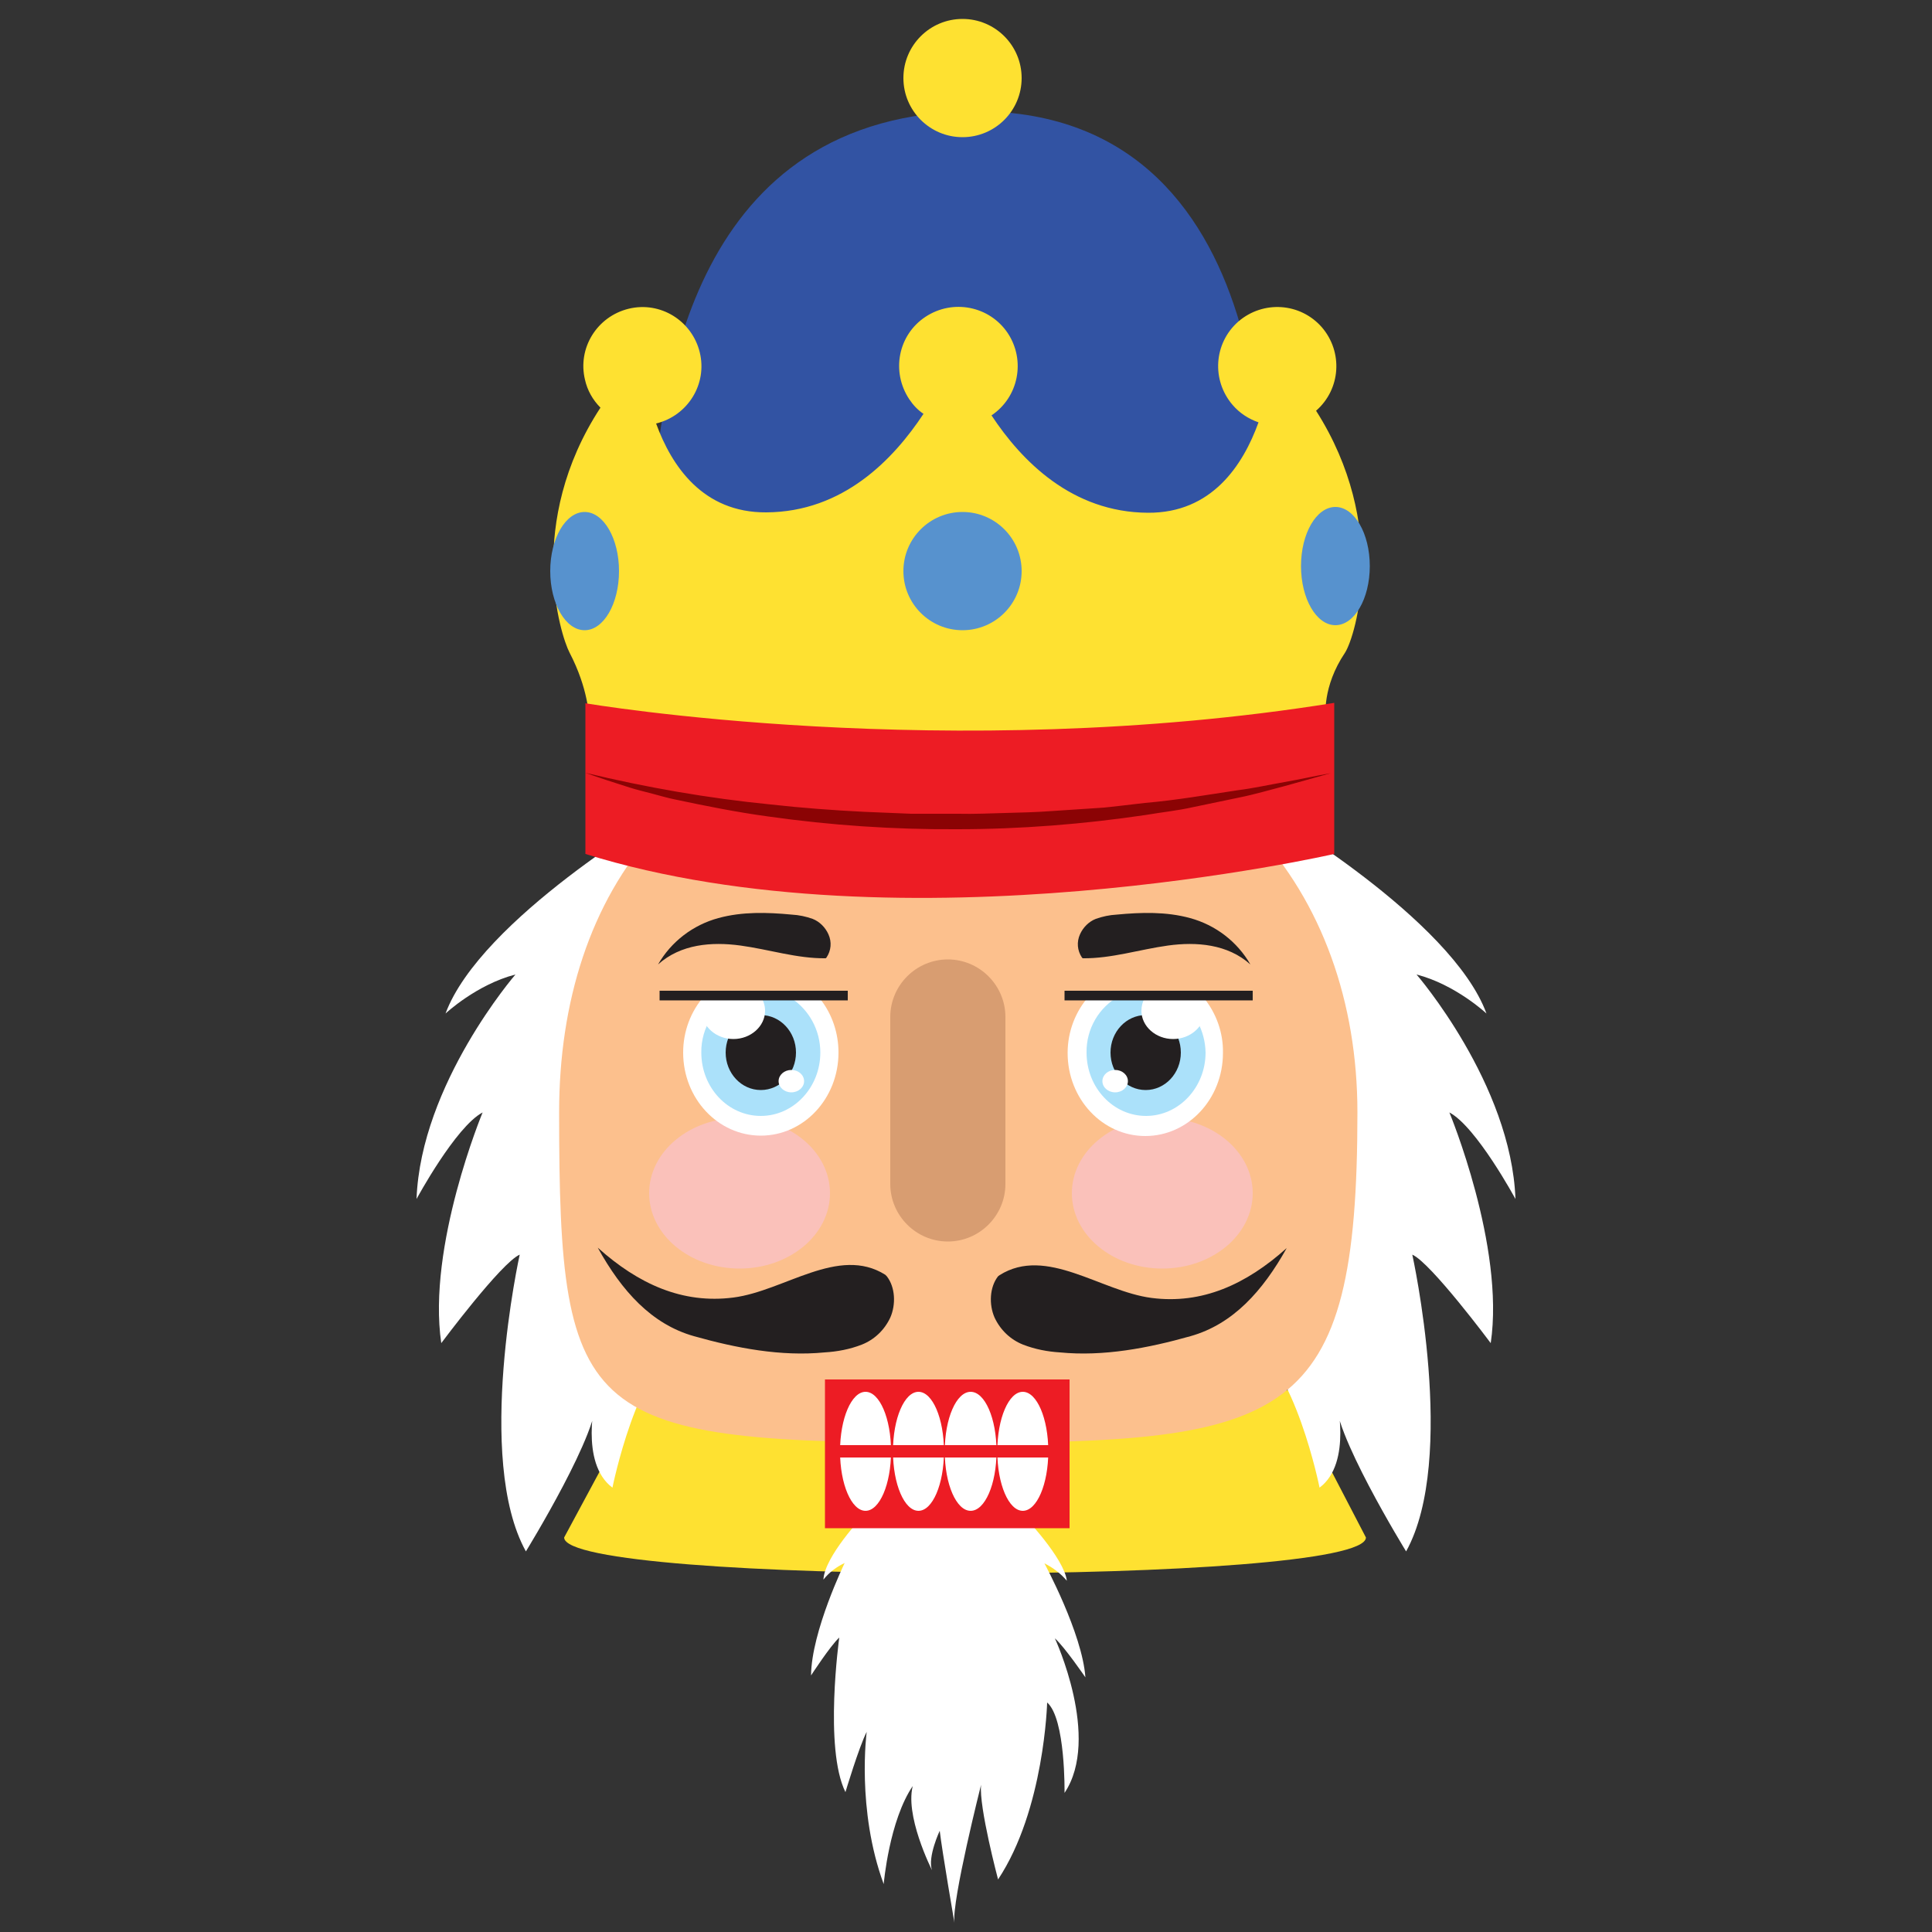
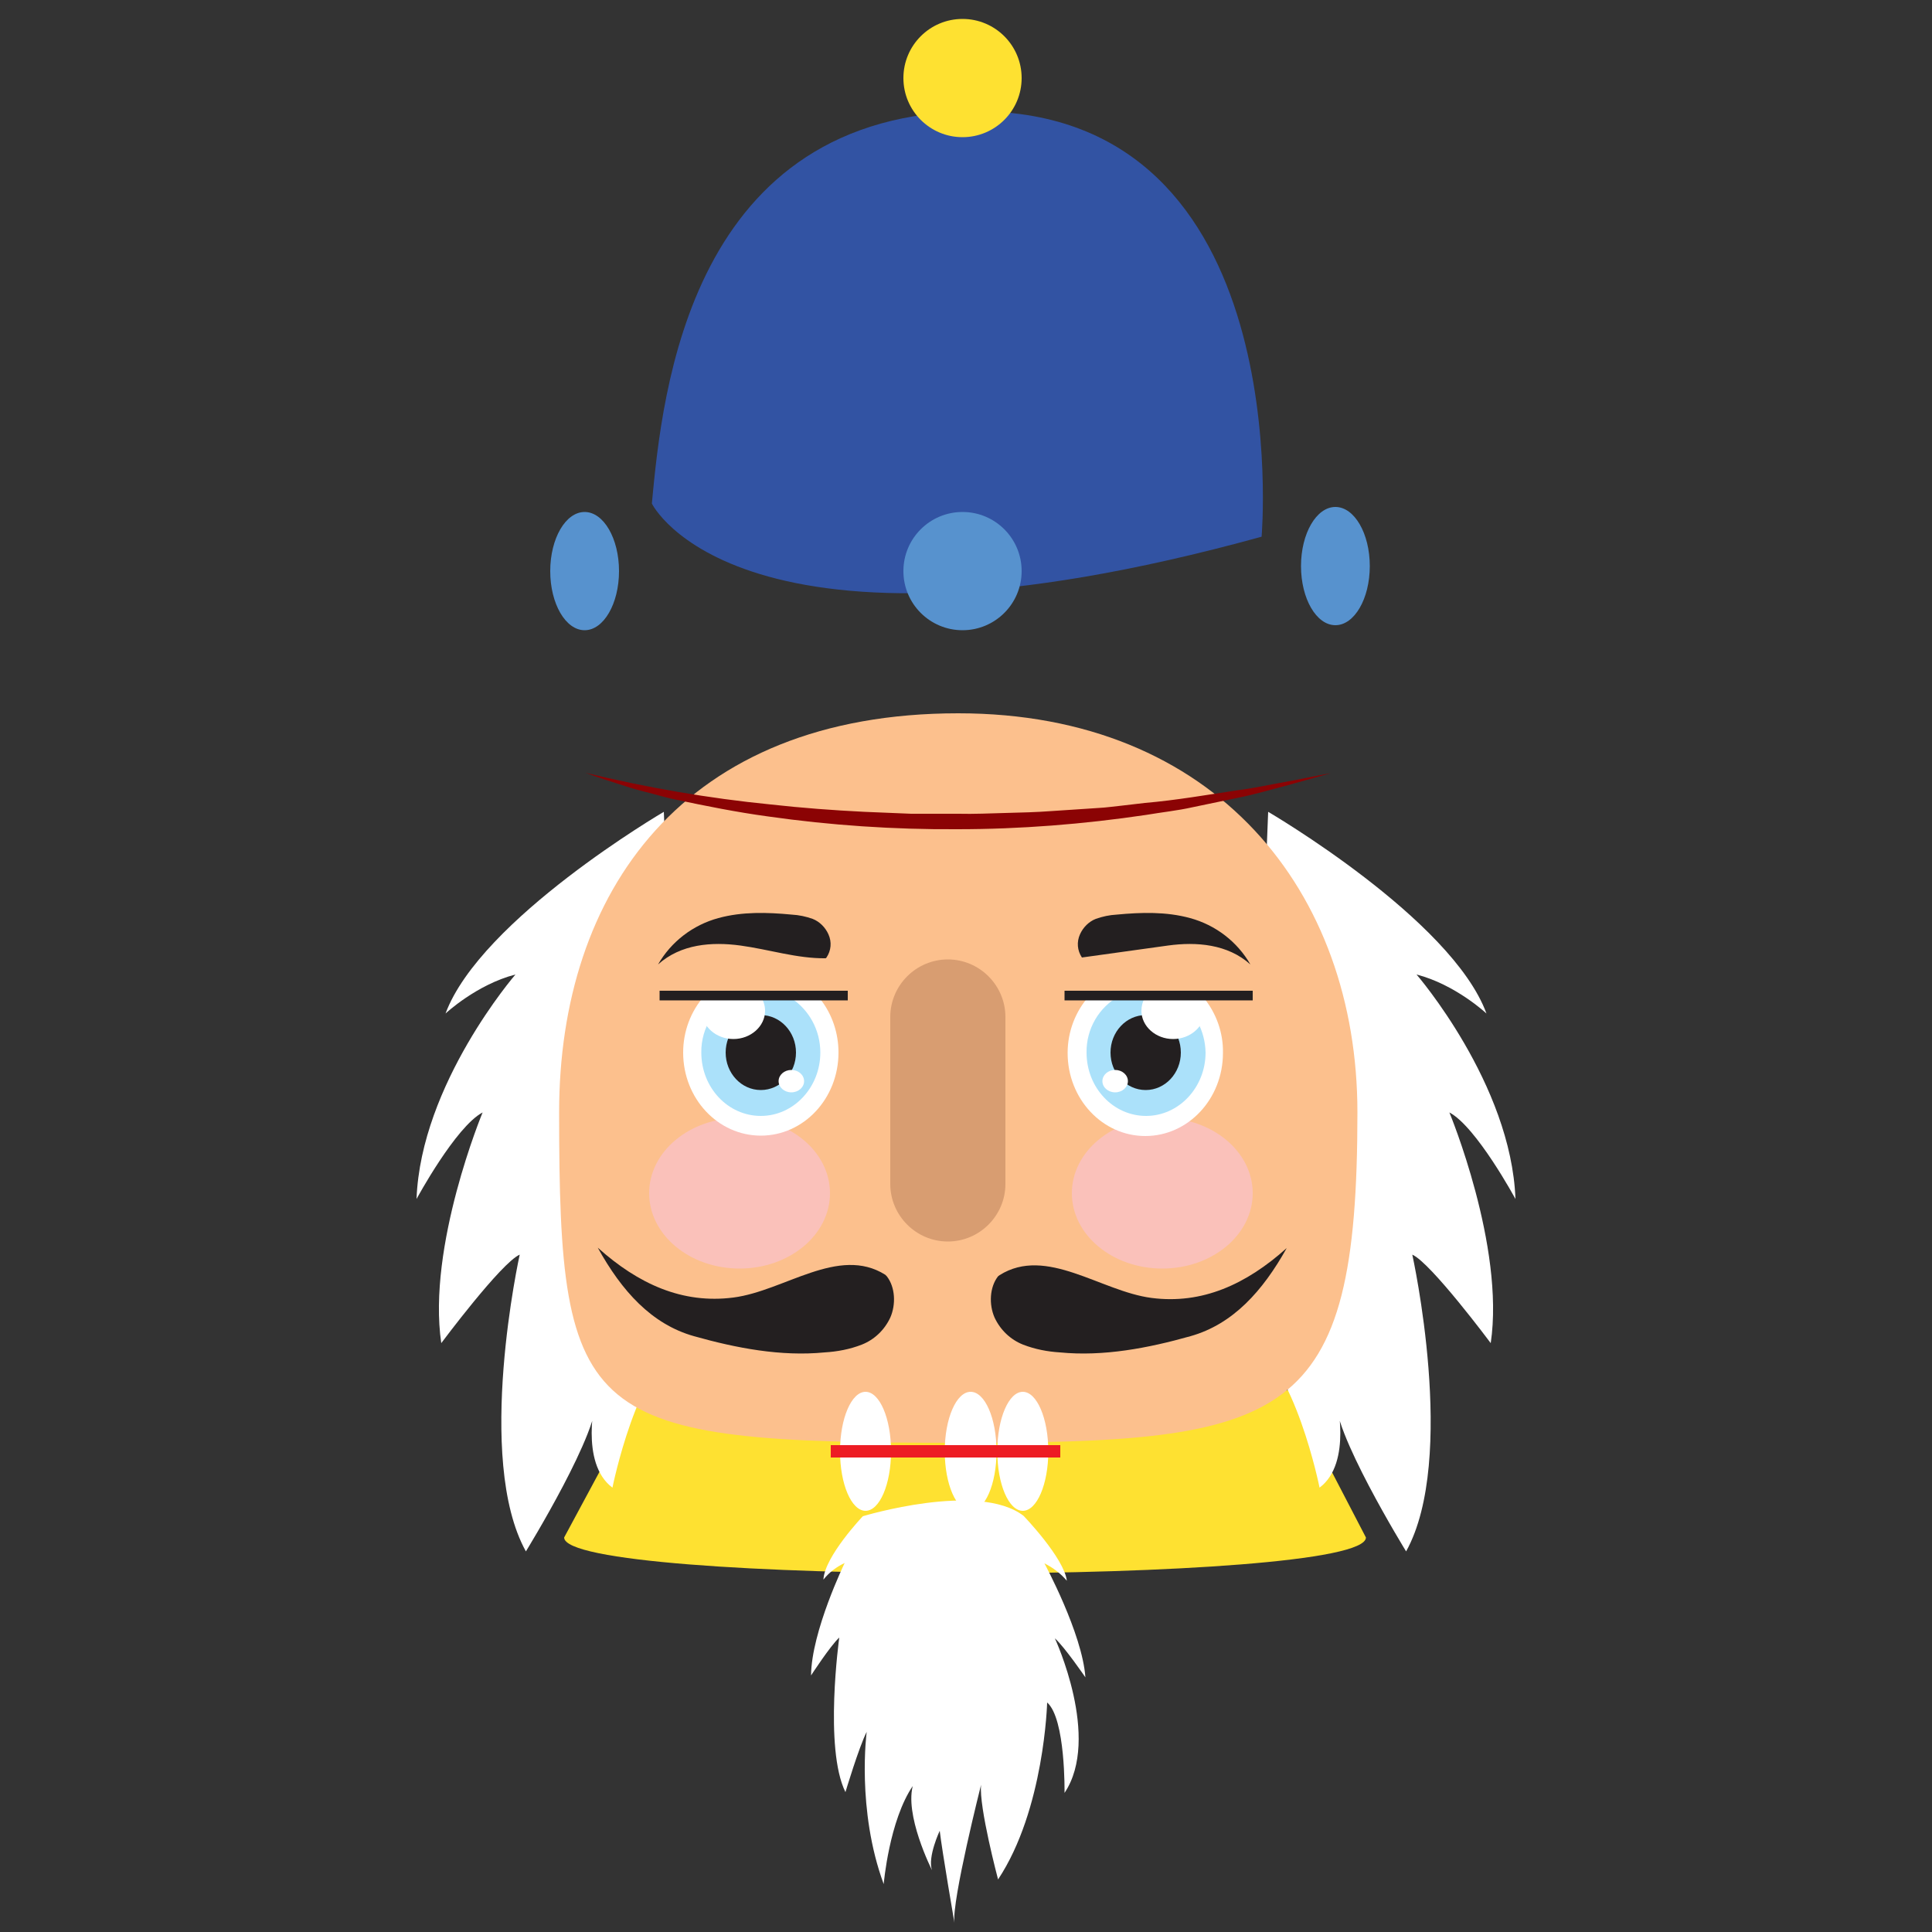
<svg xmlns="http://www.w3.org/2000/svg" version="1.1" id="Layer_1" x="0px" y="0px" viewBox="0 0 500 500" enable-background="new 0 0 500 500" xml:space="preserve">
  <rect x="0" y="0" width="500" height="500" fill="#333333" stroke="none" />
  <g id="Layer_3">
    <path fill="#FEE131" d="M164.3,363.9l169.4-4.1l19.8,38.1c0,12.4-207.5,12.4-207.5,0L164.3,363.9z" />
    <path fill="#3253A3" d="M326.5,138.9c0,0,9.6-110.1-73.7-110.1c-74.4,0-81.4,72.8-84.1,101.5C168.6,130.2,190.9,176.3,326.5,138.9z   " />
    <path fill="#FFFFFF" d="M328.2,210.1c0,0,47.5,27.7,56.5,52.2c0,0-8-7.5-18.1-10.1c0,0,24.5,28.3,25.6,58.1   c0,0-10.1-18.7-17.1-22.4c0,0,14.4,34.6,10.7,59.7c0,0-15.5-20.8-20.3-22.9c0,0,11.7,52.8-1.6,76.8c0,0-19.7-32-18.1-40   c0,0,4.3,17.1-4.3,23.5c0,0-6.4-32-18.7-38.4L328.2,210.1z" />
    <path fill="#FFFFFF" d="M171.8,210.1c0,0-47.4,27.7-56.5,52.2c0,0,8-7.5,18.1-10.1c0,0-24.5,28.3-25.6,58.1   c0,0,10.1-18.7,17.1-22.4c0,0-14.4,34.6-10.7,59.7c0,0,15.5-20.8,20.3-22.9c0,0-11.7,52.8,1.6,76.8c0,0,19.7-32,18.1-40   c0,0-4.3,17.1,4.3,23.5c0,0,6.4-32,18.7-38.4L171.8,210.1z" />
    <path fill="#FCC08D" d="M351.3,287.9c0,80.5-17.8,85.5-103.3,85.5c-97.3,0-103.3-4.8-103.3-85.5c0-57,32.1-103.3,103.3-103.3   C314.6,184.6,351.3,230.8,351.3,287.9z" />
    <path fill="#FFFFFF" d="M236.3,462.1c-6.2,9-7.6,25.5-7.6,25.5c-7.1-19.3-4.4-39.4-4.4-39.4c-2,3.9-5.5,15.6-5.5,15.6   c-5.6-11.3-1.6-40-1.6-40c-2.3,2.1-7.3,9.8-7.3,9.8c0.1-11.4,8.7-29.1,8.7-29.1c-2.1,1-4,2.4-5.5,4.3c0.3-6,10.2-16.4,10.2-16.4   s29.9-9.1,41.6-0.1c0,0,10.5,10.9,11.2,16.8c-1.6-1.9-3.6-3.4-5.8-4.5c0,0,9.8,18.1,10.6,29.5c0,0-5.4-7.9-7.9-10.1   c0,0,12,25.8,2.5,40c0,0,0.3-19.2-4.5-23.4c0,0-0.7,27.7-12.7,45.8c0,0-5-18.8-4.4-24.5c0,0-7.6,30-6.9,35.7c0,0-3.2-18.6-3.8-23.8   c0,0-3.2,6.8-2,10.2c0,0-7.4-14.6-4.8-22.4" />
    <ellipse fill="#FAC1BA" cx="191.4" cy="308.8" rx="23.4" ry="19.5" />
    <ellipse fill="#FAC1BA" cx="300.8" cy="308.8" rx="23.4" ry="19.5" />
    <path fill="#FFFFFF" d="M183.7,257.8c-0.5,0.1-1,0-1.4-0.1c-3.6,4.1-5.5,9.3-5.5,14.7c0,11.9,9,21.5,20.1,21.5s20.1-9.6,20.1-21.5   c0-5-1.6-9.8-4.6-13.7C202.8,258.5,193.3,256.3,183.7,257.8z" />
    <path fill="#ABE1FA" d="M204.6,258.2c-4.6-0.4-9.1-0.9-13.7-0.9c-5.8,2.8-9.5,8.7-9.4,15.1c0,9.1,6.9,16.4,15.4,16.4   s15.4-7.4,15.4-16.4C212.3,266.6,209.4,261.3,204.6,258.2z" />
    <ellipse fill="#231F20" cx="196.9" cy="272.4" rx="9.1" ry="9.7" />
    <path fill="#FFFFFF" d="M183.7,257.8c-0.3,0-0.6,0-0.9,0c-0.8,1.1-1.2,2.4-1.2,3.8c0,4,3.7,7.3,8.2,7.3s8.2-3.3,8.2-7.3   c0-1.5-0.5-2.9-1.4-4.1C192.3,257.1,188,257.2,183.7,257.8z" />
    <ellipse fill="#FFFFFF" cx="204.8" cy="279.8" rx="3.3" ry="2.9" />
    <path fill="#231F20" d="M213.9,247.8c1.2-1.8,1.4-4,0.5-6c-0.8-1.8-2.3-3.3-4.1-4c-1.7-0.6-3.5-1-5.4-1.1c-6.3-0.6-12.8-0.8-19,0.9   c-6.6,1.8-12.2,6.1-15.6,12c5.9-5.3,13.9-5.9,21.3-4.9s14.7,3.4,22.1,3.3" />
    <path fill="#231F20" d="M229.5,330.3c2.2,2.8,2.4,7.3,0.9,10.7c-1.5,3.2-4.1,5.7-7.4,7c-3.1,1.2-6.3,1.8-9.6,2   c-11.3,1.1-22.8-1.1-33.8-4.2s-18.7-11.7-24.9-22.9c10.5,9.4,21.9,14.6,35.1,12.9s27.2-13.5,39.3-5.9" />
    <path fill="#231F20" d="M258.3,330.3c-2.2,2.8-2.4,7.3-0.9,10.7c1.5,3.2,4.1,5.7,7.4,7c3.1,1.2,6.3,1.8,9.5,2   c11.3,1.1,22.8-1.1,33.8-4.2s18.7-11.7,24.9-22.8c-10.5,9.4-21.9,14.6-35,12.9s-27.2-13.5-39.3-5.9" />
    <path fill="#FFFFFF" d="M311.6,258.3c-4.3,0-8.6,0.3-12.9,0.2c-1.5-0.1-3-0.3-4.4-0.7h-0.3c-2.1-0.4-4.2,0-6.3-0.1   c-0.5,0-1-0.1-1.4-0.1H282c-3.7,4.1-5.7,9.4-5.7,14.9c0,11.9,9,21.5,20.1,21.5s20.1-9.6,20.1-21.5   C316.6,267.3,314.8,262.3,311.6,258.3z" />
    <path fill="#ABE1FA" d="M304.5,258.4c-1.9,0.1-3.9,0.1-5.8,0.1c-1.5-0.1-3-0.3-4.4-0.7h-0.3c-1.4-0.2-2.8-0.2-4.2-0.1   c-5.4,2.9-8.7,8.6-8.6,14.7c0,9.1,6.9,16.4,15.4,16.4s15.4-7.4,15.4-16.4C311.9,266.8,309.1,261.5,304.5,258.4z" />
    <ellipse fill="#231F20" cx="296.5" cy="272.4" rx="9.1" ry="9.7" />
    <path fill="#FFFFFF" d="M298.7,258.5c-0.8,0-1.6-0.1-2.4-0.3c-0.6,1-0.9,2.2-0.9,3.4c0,4,3.7,7.3,8.2,7.3s8.2-3.3,8.2-7.3   c0-1.2-0.3-2.3-0.9-3.3C306.8,258.3,302.8,258.5,298.7,258.5z" />
    <ellipse fill="#FFFFFF" cx="288.6" cy="279.8" rx="3.3" ry="2.9" />
-     <path fill="#231F20" d="M280,247.8c-1.2-1.8-1.4-4-0.5-6c0.8-1.8,2.3-3.3,4.1-4c1.7-0.6,3.5-1,5.4-1.1c6.3-0.6,12.8-0.8,19,0.9   c6.6,1.8,12.2,6.1,15.6,12c-5.9-5.3-14-5.9-21.3-4.9s-14.7,3.4-22.1,3.3" />
+     <path fill="#231F20" d="M280,247.8c-1.2-1.8-1.4-4-0.5-6c0.8-1.8,2.3-3.3,4.1-4c1.7-0.6,3.5-1,5.4-1.1c6.3-0.6,12.8-0.8,19,0.9   c6.6,1.8,12.2,6.1,15.6,12c-5.9-5.3-14-5.9-21.3-4.9" />
    <rect x="170.7" y="256.4" fill="#231F20" width="48.7" height="2.5" />
    <rect x="275.5" y="256.4" fill="#231F20" width="48.7" height="2.5" />
    <path fill="#D89D71" d="M245.3,248.3L245.3,248.3c8.2,0,14.9,6.7,14.9,14.9v43.2c0,8.2-6.7,14.9-14.9,14.9l0,0   c-8.2,0-14.9-6.7-14.9-14.9v-43.2C230.4,255,237.1,248.3,245.3,248.3z" />
-     <rect x="213.5" y="357" fill="#ED1C24" width="63.3" height="38.5" />
    <ellipse fill="#FFFFFF" cx="224" cy="375.6" rx="6.6" ry="15.4" />
-     <ellipse fill="#FFFFFF" cx="237.7" cy="375.6" rx="6.6" ry="15.4" />
    <ellipse fill="#FFFFFF" cx="251.2" cy="375.6" rx="6.7" ry="15.4" />
    <ellipse fill="#FFFFFF" cx="264.7" cy="375.6" rx="6.6" ry="15.4" />
    <rect x="215" y="374" fill="#ED1C24" width="59.4" height="3.2" />
    <circle fill="#FEE131" cx="249.1" cy="20.2" r="15.3" />
-     <path fill="#FEE131" d="M340.6,106.3c6.4-5.6,7-15.2,1.5-21.6c-5.6-6.4-15.2-7-21.6-1.5c-6.4,5.6-7,15.2-1.5,21.6   c1.8,2.1,4.1,3.6,6.7,4.5c-4,11.1-12.1,23.5-28.6,23.4c-19.7-0.1-32.7-13.4-40.5-25.2c7-4.7,8.9-14.2,4.2-21.3   c-4.7-7-14.2-8.9-21.3-4.2s-8.9,14.2-4.2,21.3c1,1.5,2.2,2.8,3.7,3.8c-7.8,11.8-20.8,25.4-40.7,25.5c-16.4,0.1-24.5-12-28.5-23   c8.2-2,13.3-10.2,11.3-18.4c-2-8.2-10.2-13.3-18.4-11.3c-8.2,2-13.3,10.2-11.3,18.4c0.6,2.7,2,5.2,4,7.2   c-19.5,29.8-10.4,58.8-8,63.4c4.9,9.4,5,16.6,5,16.6c81,39.5,190.7,0,190.7,0s-1-7.7,5-16.6C350.9,164.5,359.4,135.8,340.6,106.3z" />
    <circle fill="#5792CE" cx="249.1" cy="147.8" r="15.3" />
    <ellipse fill="#5792CE" cx="345.6" cy="146.5" rx="8.9" ry="15.3" />
    <ellipse fill="#5792CE" cx="151.3" cy="147.8" rx="8.9" ry="15.3" />
-     <path fill="#ED1C24" d="M345.3,181.9V221c0,0-111.5,25.6-193.8,0v-39C151.5,182,245.3,198,345.3,181.9z" />
    <path fill="#8B0304" d="M151.5,200c15.8,3.8,31.8,6.6,48,8.2c8.1,0.9,16.1,1.5,24.2,1.9l12.1,0.5H248c4.1,0.1,8.1-0.1,12.1-0.2   s8.1-0.2,12.1-0.5l12.1-0.8c2-0.1,4-0.4,6-0.6l6-0.7c8.1-0.7,16.1-2.1,24.1-3.3c4-0.5,8-1.4,12-2.1s8-1.6,12-2.3   c-3.9,1.1-7.8,2.2-11.8,3.3c-3.9,1-7.9,2.2-11.9,3l-12,2.5c-4,0.9-8,1.3-12.1,2c-16.2,2.4-32.5,3.7-48.9,3.7   c-16.4,0.1-32.7-1-48.9-3.3c-8.1-1.1-16.1-2.7-24.1-4.4c-2-0.4-4-1-5.9-1.5s-4-1-5.9-1.6C159.2,202.6,155.3,201.4,151.5,200z" />
  </g>
</svg>